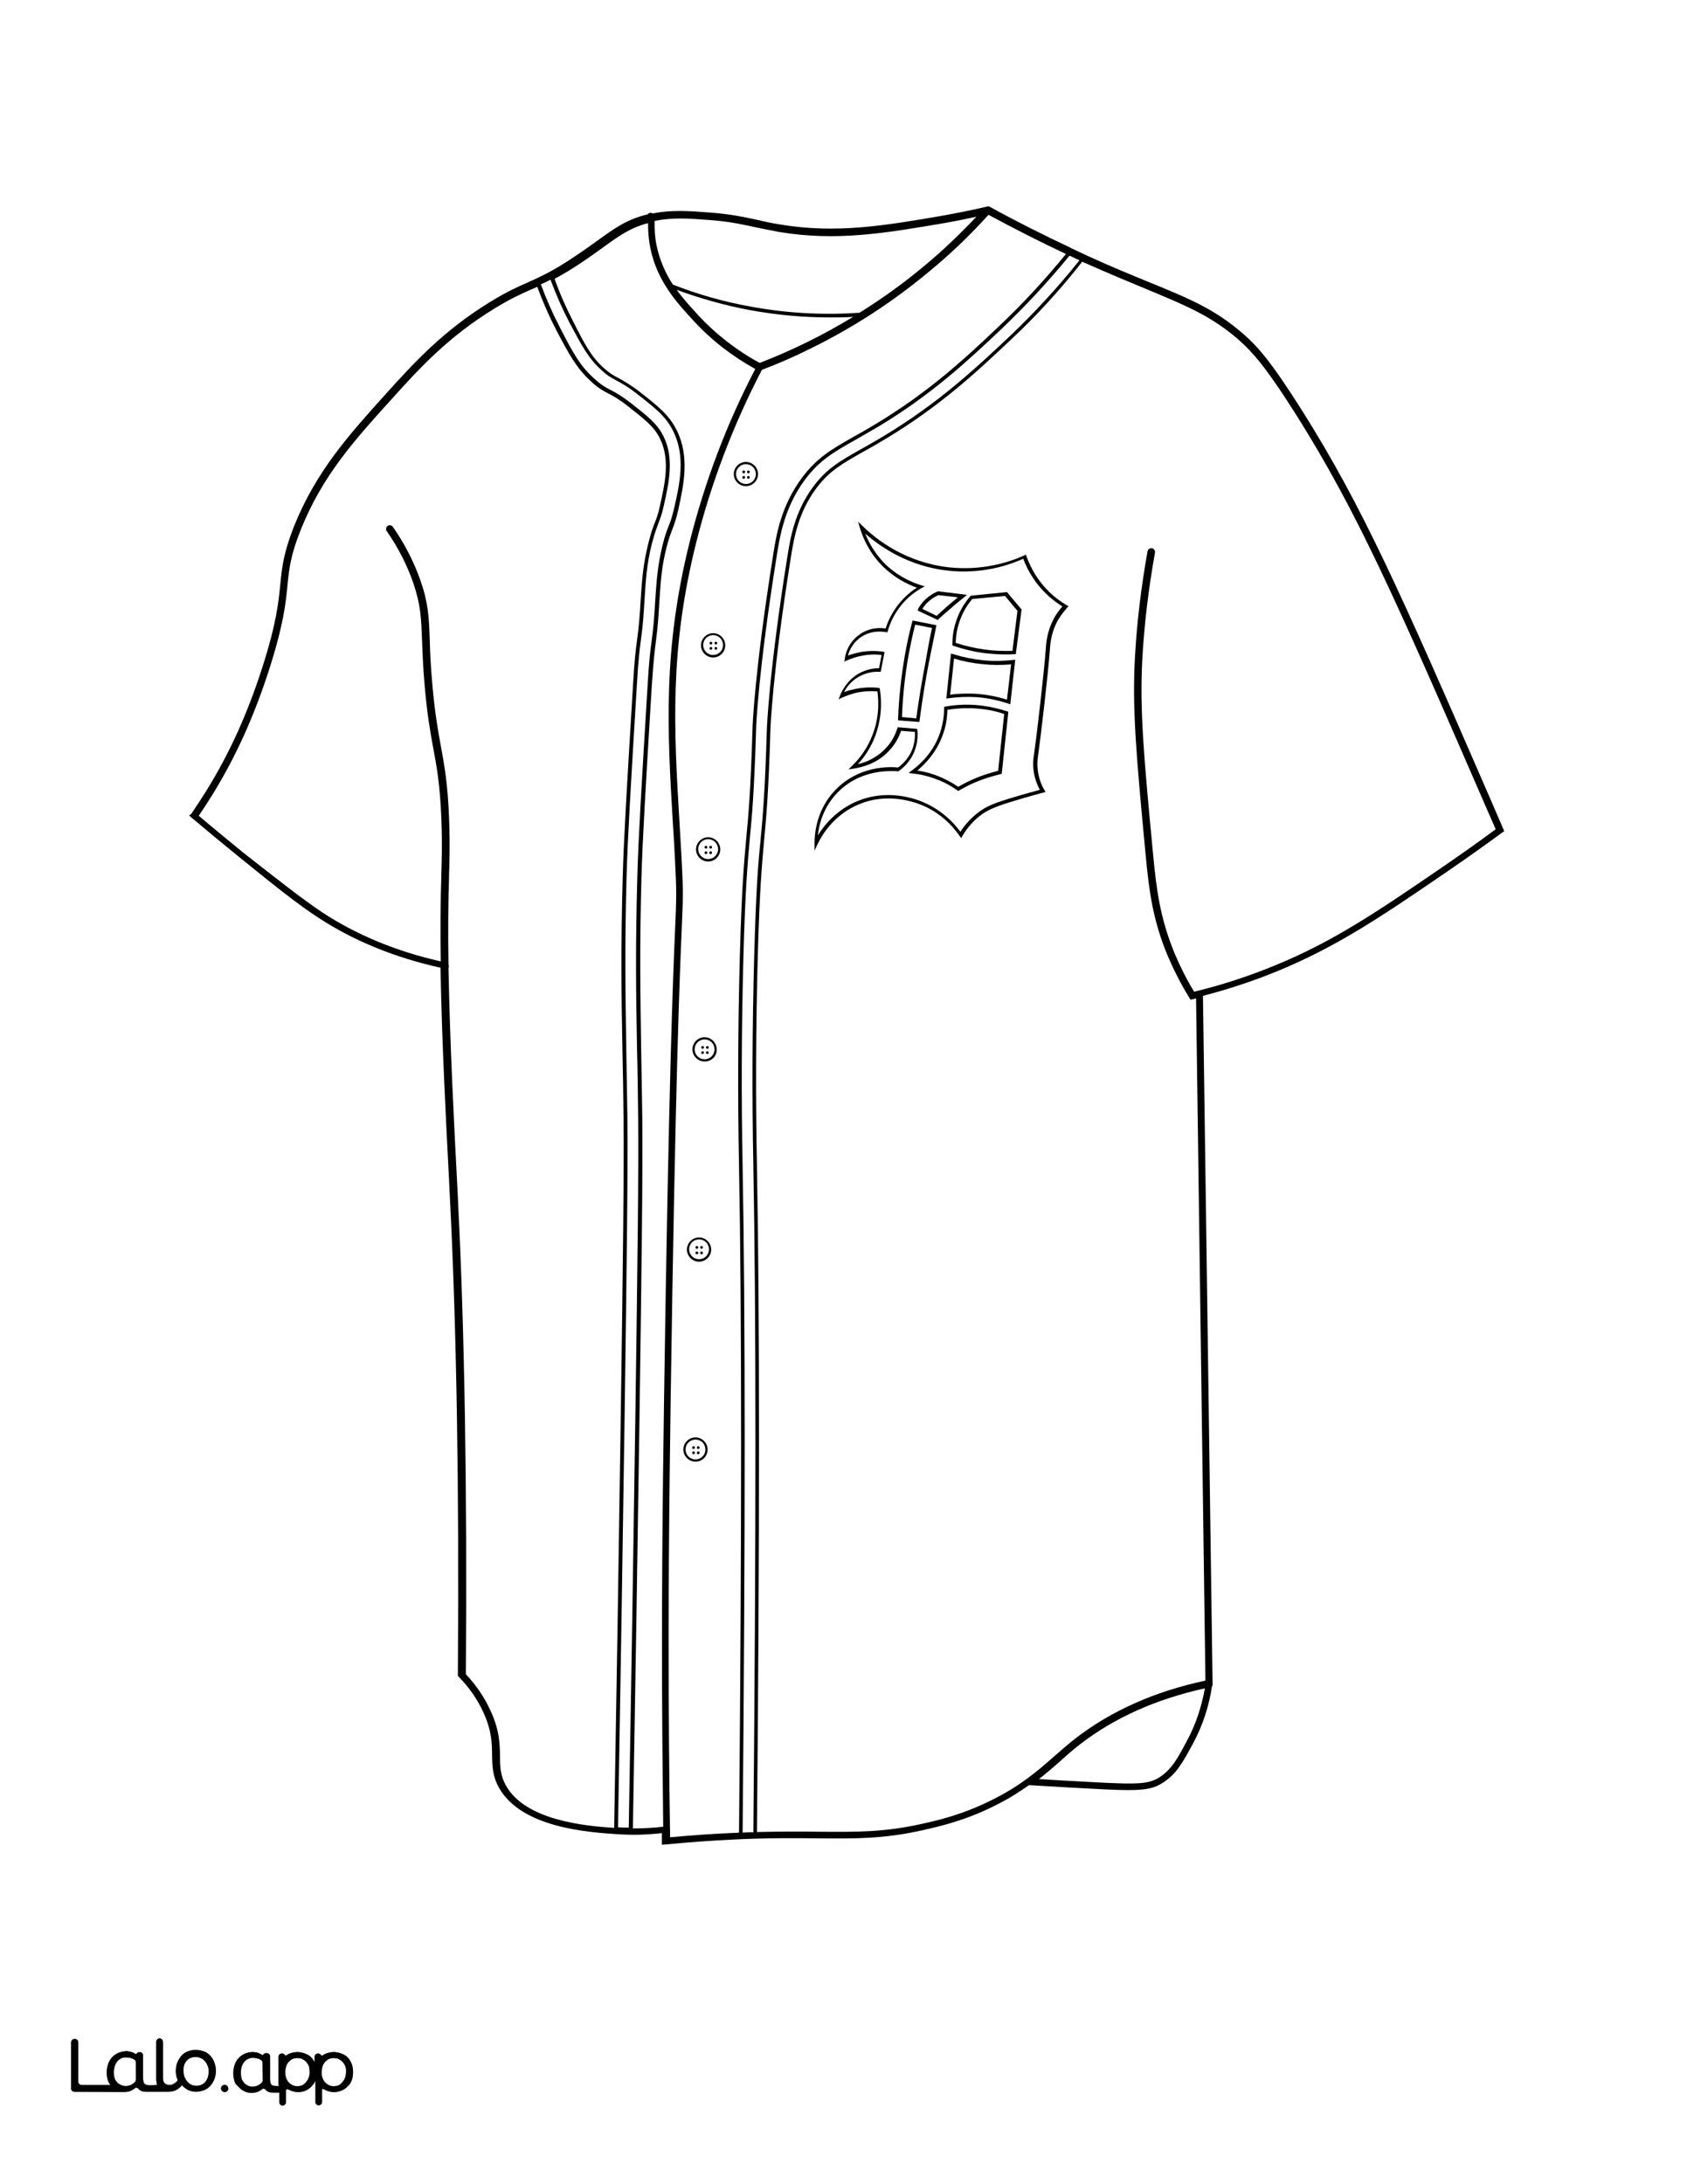
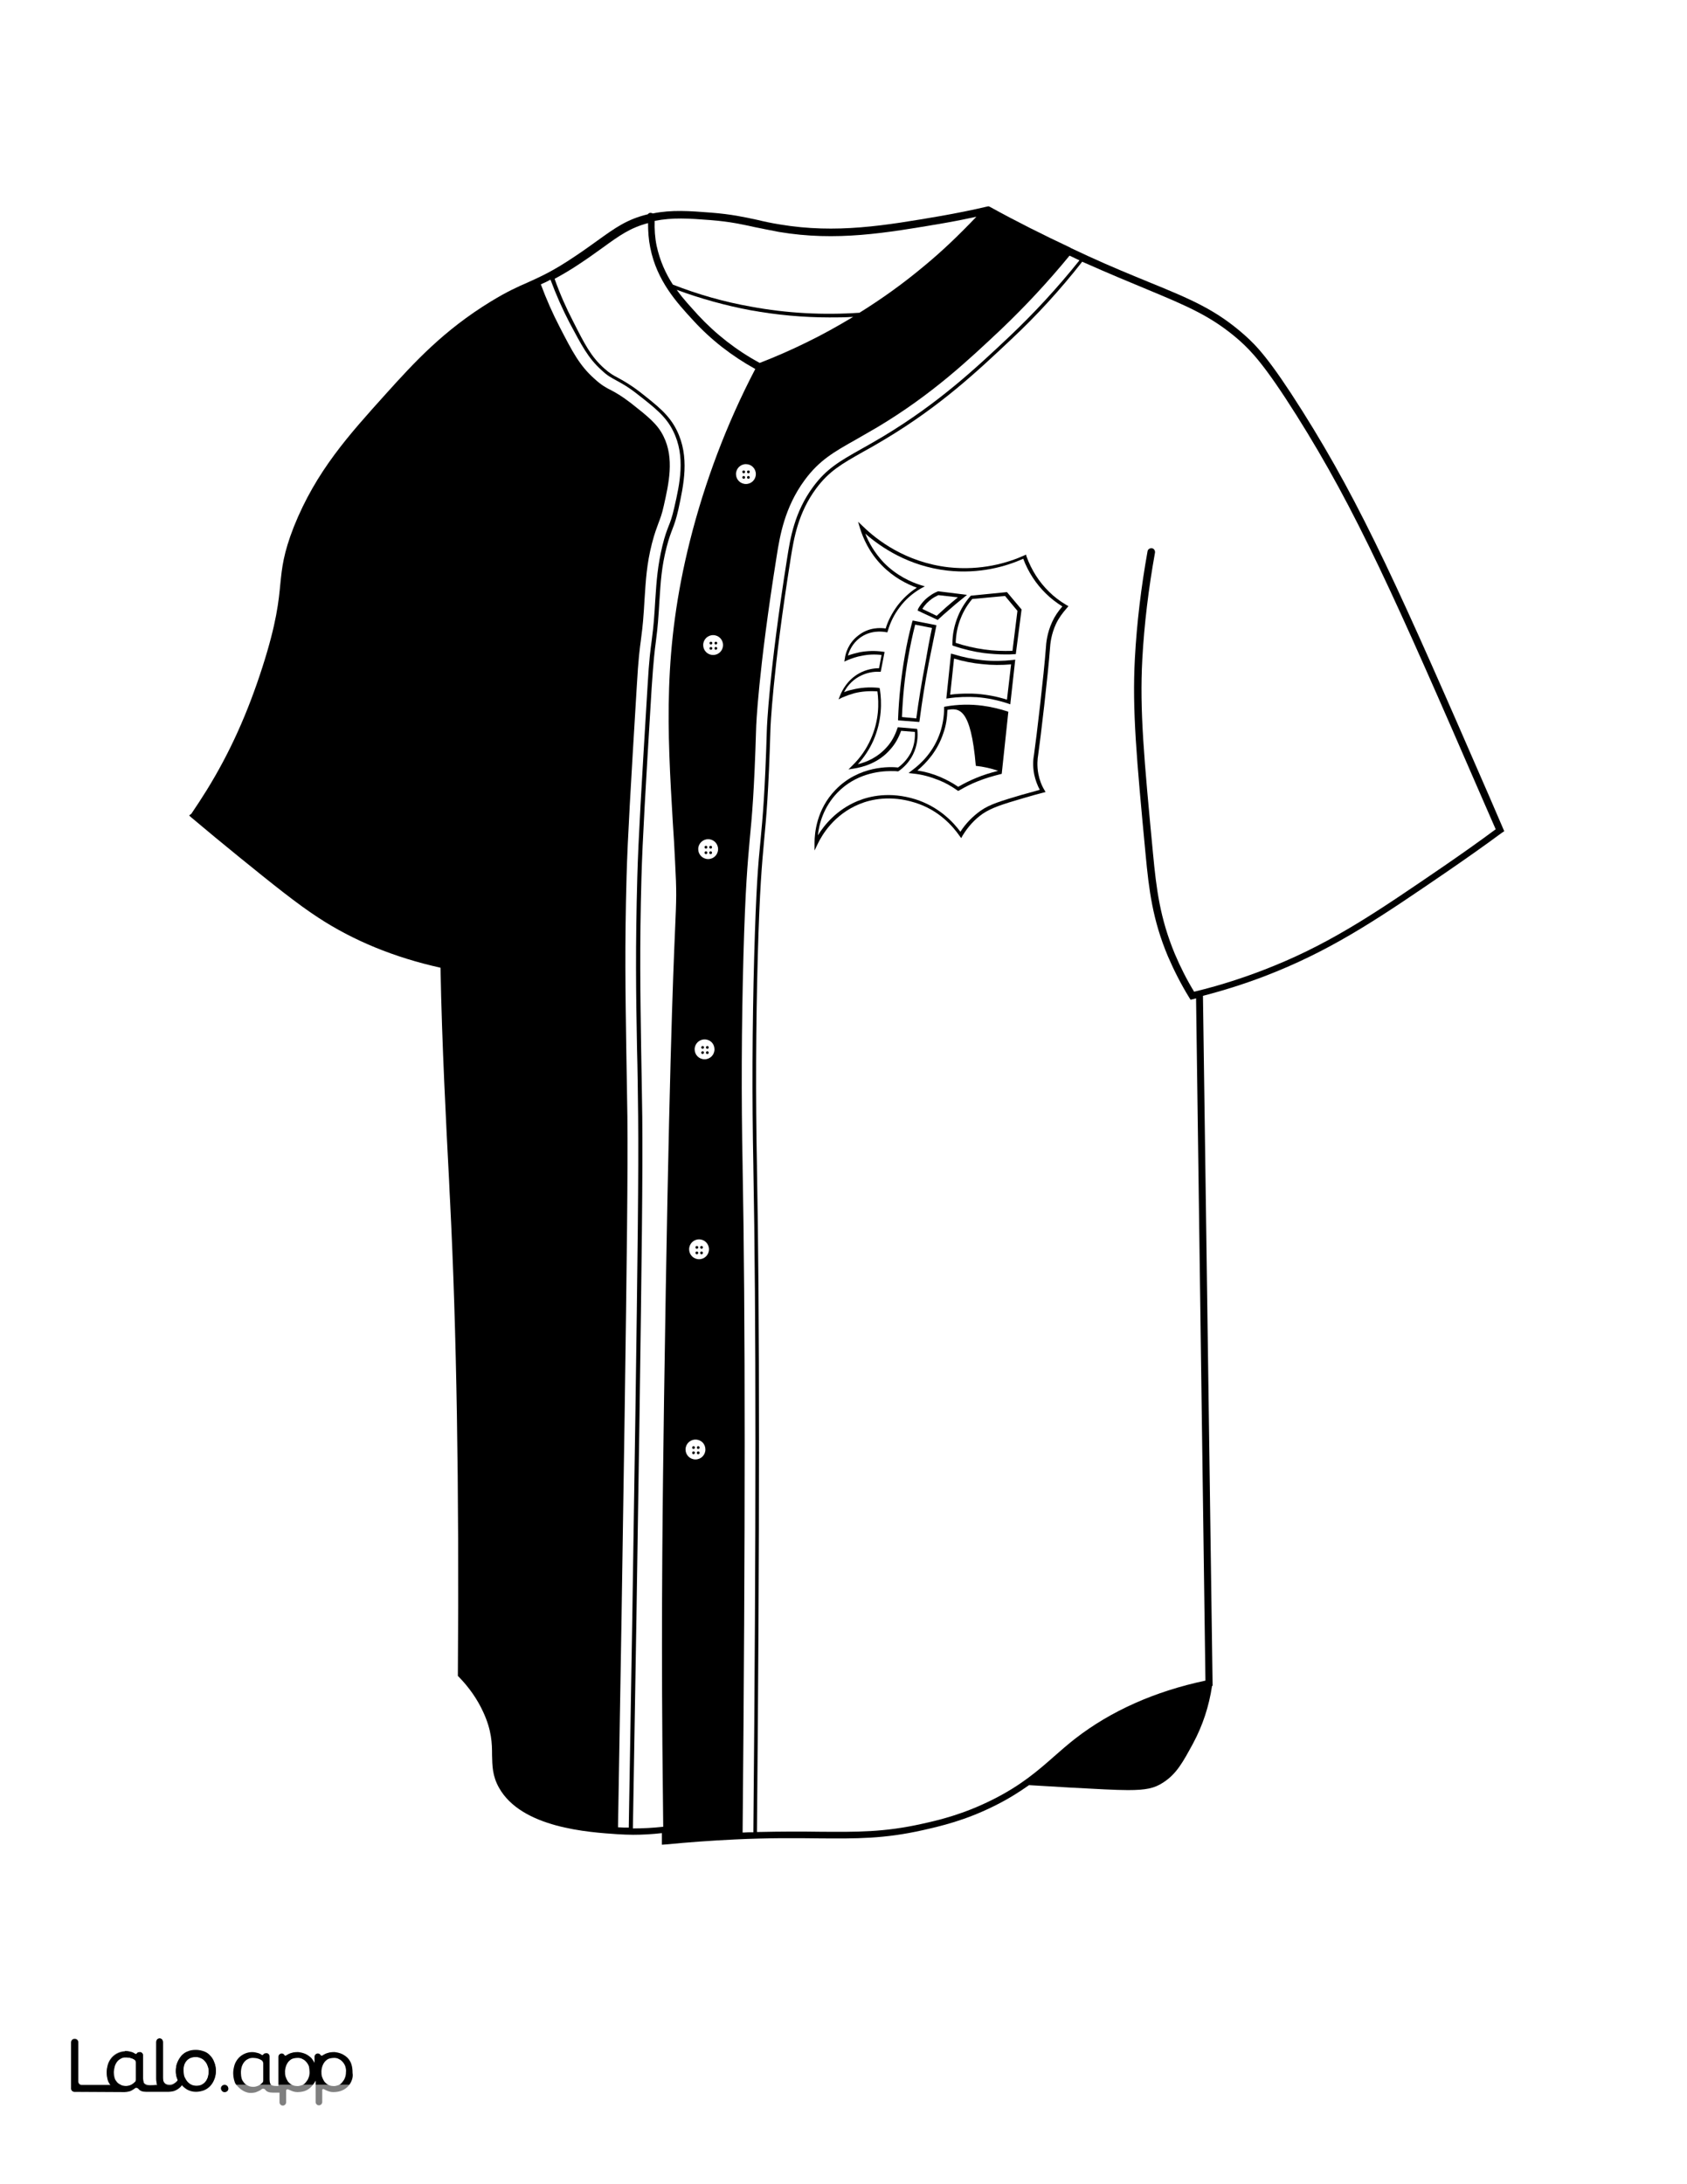
<svg xmlns="http://www.w3.org/2000/svg" version="1.1" id="Layer_3" x="0px" y="0px" viewBox="0 0 612 792" style="enable-background:new 0 0 612 792;" xml:space="preserve">
  <rect x="0" y="0" width="612" height="792" fill="#808080" stroke="none" />
  <style type="text/css">
	.st0{fill:#FFFFFF;}
	.st1{fill:#010101;}
	.st2{fill:none;}
</style>
  <g id="black">
    <rect x="45.3" y="44.7" width="541.6" height="711.2" />
  </g>
  <g id="color">
-     <path class="st0" d="M336.9,98.6c-13.2,11-27.7,20.4-43.3,28c-5.6,2.8-11.4,5.3-17.2,7.5c-10.4,20-18.4,41-23.8,62.5   c-9.8,39-8.1,68-6.1,101.6c0.3,4.6,0.5,9.2,0.8,13.9c0.6,11.4,0.5,13.2,0,25c-0.7,16.2-2.3,54.1-4,170.3   c-0.5,35.7-1,74.7-0.6,125.4c0.1,11.1,0.2,22.3,0.4,33.4c7.8-0.7,15.7-1.3,23.6-1.6c0.5,0,1,0,1.4-0.1c1-107.7,1-188.8,0-241.2   v-0.4c-0.5-25-0.4-50.7,0.3-76.4c0.7-24.9,1.5-33.4,2.3-42.4c0.8-8.3,1.6-16.9,2.3-40c0-0.8,0.7-20.4,7.5-63   c1.1-7,2.8-17.6,10.4-27.8c5.5-7.4,10.8-10.4,18.9-15c2.4-1.3,5-2.8,7.8-4.5c19.8-11.9,33.1-24.4,44.8-35.5   c8.5-8,16.7-16.9,24.3-26.2c-9.4-4.4-18.8-9.2-28.1-14.2C351.9,85.3,344.6,92.3,336.9,98.6z M252.3,530c-2.4,0-4.4-2-4.4-4.4   s2-4.4,4.4-4.4s4.4,2,4.4,4.4S254.8,530,252.3,530z M253.6,457.5c-2.4,0-4.4-2-4.4-4.4s2-4.4,4.4-4.4s4.4,2,4.4,4.4   S256,457.5,253.6,457.5z M255.6,384.9c-2.4,0-4.4-2-4.4-4.4s2-4.4,4.4-4.4s4.4,2,4.4,4.4C260.1,383,258.1,384.9,255.6,384.9z    M256.9,312.4c-2.4,0-4.4-2-4.4-4.4s2-4.4,4.4-4.4s4.4,2,4.4,4.4S259.3,312.4,256.9,312.4z M258.7,238.4c-2.4,0-4.4-2-4.4-4.4   s2-4.4,4.4-4.4s4.4,2,4.4,4.4S261.2,238.4,258.7,238.4z M270.6,176.3c-2.4,0-4.4-2-4.4-4.4s2-4.4,4.4-4.4s4.4,2,4.4,4.4   S273,176.3,270.6,176.3z" />
    <path class="st0" d="M252.3,522c-2,0-3.6,1.6-3.6,3.6s1.6,3.6,3.6,3.6s3.6-1.6,3.6-3.6S254.4,522,252.3,522z M251.6,527.3   c-0.3,0-0.5-0.2-0.5-0.5s0.2-0.5,0.5-0.5s0.5,0.2,0.5,0.5C252,527.1,251.8,527.3,251.6,527.3z M251.6,525.4c-0.3,0-0.5-0.2-0.5-0.5   s0.2-0.5,0.5-0.5s0.5,0.2,0.5,0.5S251.8,525.4,251.6,525.4z M253.3,527.3c-0.3,0-0.5-0.2-0.5-0.5s0.2-0.5,0.5-0.5s0.5,0.2,0.5,0.5   S253.6,527.3,253.3,527.3z M253.3,525.4c-0.3,0-0.5-0.2-0.5-0.5s0.2-0.5,0.5-0.5s0.5,0.2,0.5,0.5S253.6,525.4,253.3,525.4z" />
    <path class="st0" d="M270.6,168.3c-2,0-3.6,1.6-3.6,3.6s1.6,3.6,3.6,3.6s3.6-1.6,3.6-3.6S272.6,168.3,270.6,168.3z M269.8,173.6   c-0.3,0-0.5-0.2-0.5-0.5s0.2-0.5,0.5-0.5s0.5,0.2,0.5,0.5S270.1,173.6,269.8,173.6z M269.8,171.6c-0.3,0-0.5-0.2-0.5-0.5   s0.2-0.5,0.5-0.5s0.5,0.2,0.5,0.5C270.3,171.4,270.1,171.6,269.8,171.6z M271.5,173.6c-0.3,0-0.5-0.2-0.5-0.5s0.2-0.5,0.5-0.5   s0.5,0.2,0.5,0.5S271.8,173.6,271.5,173.6z M271.5,171.6c-0.3,0-0.5-0.2-0.5-0.5s0.2-0.5,0.5-0.5s0.5,0.2,0.5,0.5   C272,171.4,271.8,171.6,271.5,171.6z" />
    <path class="st0" d="M366.9,123c-12,11.3-25.5,24.1-45.9,36.3c-3,1.8-5.6,3.3-8,4.6c-7.6,4.3-12.2,6.9-16.9,13.2   c-6.6,8.9-8.1,18.2-9.2,25c-6.7,42-7.4,62-7.4,62.2c-0.7,23.3-1.5,31.9-2.3,40.4c-0.8,8.9-1.6,17.3-2.3,42   c-0.7,25.6-0.8,51.1-0.3,76.1v0.4c1,52.5,1,133.6,0,241.1c8.9-0.2,16.1-0.2,22.7-0.1c13.6,0.1,23.5,0.2,37.3-2.9   c5.9-1.3,14.9-3.4,25.6-8.8c10.2-5.1,16.4-10.5,22.3-15.7c2.4-2.1,4.9-4.3,7.6-6.4c12.9-10,28.8-17.1,47.2-21L433.9,362   c-0.4,0.1-0.7,0.2-1.1,0.3l-0.9,0.2l-0.5-0.8c-2.9-4.7-5.5-9.8-7.7-14.9c-5.6-13.3-6.9-24.2-8.1-36.9c-3.3-34.9-4.9-52.4-3.9-71.1   c0.7-13,2.3-26.1,4.6-38.9c0.1-0.7,0.8-1.2,1.6-1.1c0.7,0.1,1.2,0.8,1.1,1.6c-2.3,12.8-3.9,25.8-4.6,38.6   c-1,18.5,0.6,35.9,3.9,70.7c1.2,12.6,2.5,23.2,7.9,36.2c2,4.7,4.3,9.3,7,13.7c10-2.4,19.7-5.6,29-9.4c21.9-8.9,38.4-20.3,61.4-36   c6.4-4.4,12.8-8.9,19-13.5l-4.5-10.3c-32.1-73.9-46-105.2-67.7-139.7c-11.6-18.4-16.4-23.3-20.6-27.1c-10.1-8.9-19.1-12.6-34-18.8   c-6.3-2.6-13.5-5.6-22.3-9.5c-0.3-0.1-0.6-0.3-0.9-0.4C384.7,105,376,114.5,366.9,123z M286.4,238.7L286.4,238.7L286.4,238.7   L286.4,238.7z M386.9,219.4l0.7,0.4l-0.5,0.6c-1.6,1.8-3,3.7-4,5.8c-1.8,3.9-2.1,7.3-2.2,9c-0.7,9.5-3.4,32.5-4.3,38.7   c-0.2,1.1-0.5,3.7,0.1,6.8c0.4,2,1.1,4,2.2,5.8l0.4,0.7l-0.8,0.2c-2.4,0.6-4.8,1.3-7.2,2c-7.9,2.3-11.5,3.5-14.7,5.6   c-2.9,2-5.4,4.7-7.4,8l-0.5,0.9l-0.6-0.8c-2.3-3.3-7.4-9.4-16.3-12.1c-8.7-2.7-15.8-1.2-20.1,0.6c-9.2,3.8-13.5,11.2-15,14.3   l-1.2,2.5v-2.8c0-3.4,0.7-12.1,7.6-19.2c8.6-8.9,19.9-8.4,22.7-8.1c1.4-1,3.2-2.7,4.6-5.3c1.4-2.9,1.6-5.6,1.5-7.6l-5-0.4   c-0.9,2.5-2.1,4.7-3.8,6.6c-4.4,5.2-10.3,6.6-13.4,7.1l-1.9,0.3l1.4-1.4c2.9-2.8,5.1-6,6.7-9.6c3-6.7,3-13,2.4-17.3   c-2.9-0.2-5.8,0-8.5,0.7c-1.4,0.4-2.8,0.9-4.2,1.5l-1.4,0.7l0.6-1.5c0.8-1.9,2.6-5.5,6.8-7.9c2.7-1.5,5.4-1.9,7.3-1.9l0.9-4.8   c-2.4-0.3-4.8-0.2-7.2,0.3c-1.8,0.3-3.5,0.9-5.2,1.6l-1.1,0.5l0.2-1.2c0.2-1.6,1.2-5.5,4.9-8.3c3.8-3,8.1-2.8,9.9-2.5   c0.9-3,2.4-5.7,4.2-8.2c2-2.6,4.3-4.8,7.1-6.6c-3.6-1.3-8.4-3.7-12.7-8.1c-4.6-4.7-6.8-9.9-7.9-13.4l-0.7-2.4l1.8,1.7   c4.9,4.8,15.4,13,31,14.8c11.8,1.3,21.5-1.6,27.5-4.3l0.6-0.3l0.2,0.7c1.8,4.9,4.5,9.2,8.2,12.8C382.3,216.3,384.5,218,386.9,219.4   z" />
    <path class="st0" d="M363.3,119.3c-11.8,11.1-25.1,23.7-45,35.6c-2.9,1.7-5.5,3.2-7.8,4.5c-8,4.5-13.3,7.5-18.6,14.7   c-7.3,9.9-9,20.4-10.1,27.3c-6.8,42.5-7.5,62-7.5,62.8c-0.7,23.1-1.5,31.7-2.3,40c-0.8,9-1.6,17.5-2.3,42.4   c-0.7,25.6-0.8,51.3-0.3,76.3v0.4c1,52.4,1,133.6,0,241.2c1.3-0.1,2.6-0.1,3.9-0.1c1-107.6,1-188.7,0-241.1v-0.4   c-0.5-24.9-0.4-50.6,0.3-76.1c0.7-24.8,1.4-33.2,2.3-42.1c0.8-8.4,1.6-17.1,2.3-40.3c0-0.2,0.7-20.3,7.4-62.3   c1.1-6.9,2.6-16.4,9.4-25.6c4.8-6.5,9.5-9.2,17.3-13.6c2.3-1.3,5-2.8,8-4.6c20.3-12.2,33.8-24.9,45.7-36.1   c9-8.5,17.6-17.8,25.6-27.8c-1.2-0.6-2.4-1.1-3.6-1.7C380.2,102.2,371.9,111.1,363.3,119.3z" />
    <path class="st0" d="M343.7,206.9c-14.1-1.6-24.2-8.5-29.8-13.4c1.2,3.1,3.3,6.9,6.7,10.5c4.7,4.8,10,7.1,13.5,8.2l1.4,0.4   l-1.3,0.7c-3.1,1.8-5.8,4.1-7.9,7c-1.9,2.5-3.3,5.3-4.2,8.4l-0.2,0.6l-0.6-0.1c-1.2-0.2-5.6-0.8-9.5,2.2c-2.6,2-3.7,4.6-4.2,6.3   c1.4-0.5,2.9-0.9,4.3-1.2c2.7-0.5,5.5-0.6,8.3-0.2l0.7,0.1l-1.4,7.2h-0.6c-1.8-0.1-4.4,0.2-7.2,1.7c-2.9,1.6-4.6,3.9-5.5,5.7   c0.9-0.4,1.9-0.7,2.9-0.9c3.1-0.8,6.3-1,9.5-0.7l0.5,0.1l0.1,0.5c0.7,4.5,0.8,11.3-2.4,18.6c-1.4,3.1-3.3,6-5.6,8.5   c3-0.7,7.2-2.4,10.6-6.3c1.7-1.9,2.9-4.2,3.7-6.6l0.2-0.5l7,0.6l0.1,0.5c0.2,2.1,0.1,5.4-1.6,8.8c-1.5,3-3.6,4.9-5.2,6l-0.2,0.1   h-0.2c-0.5-0.1-1.4-0.1-2.5-0.1c-4.3,0-12.7,1-19.3,7.8c-5.1,5.3-6.7,11.5-7.1,15.5c2.3-3.7,6.7-9.2,14.3-12.4   c4.6-1.9,11.9-3.5,21-0.7c8.6,2.7,13.8,8.3,16.4,11.8c2-3.1,4.5-5.6,7.3-7.6c3.4-2.4,7.6-3.6,15-5.8c2.1-0.6,4.3-1.2,6.5-1.8   c-0.9-1.7-1.6-3.6-2-5.5c-0.7-3.4-0.3-6.1-0.1-7.2c0.9-6.2,3.6-29.2,4.3-38.6c0.1-1.8,0.4-5.5,2.3-9.6c0.9-2,2.2-3.9,3.7-5.6   c-2.2-1.4-4.2-2.9-6-4.7c-3.6-3.5-6.4-7.8-8.2-12.6C365,205.4,355.3,208.2,343.7,206.9z M333.1,220.7c1.1-1.9,2.5-3.5,4.3-4.7   c0.8-0.6,1.7-1.1,2.7-1.5l0.2-0.1l10.5,1.3l-1.2,1c-1.9,1.5-3.7,3-5.5,4.6c-1.2,1-2.4,2.1-3.6,3.2l-0.3,0.3l-7.3-3.4L333.1,220.7z    M325.8,261.2v-0.6c0.3-7.6,1.1-15.1,2.4-22.6c0.7-4.2,1.6-8.3,2.7-12.4l0.2-0.6l8.6,1.7l-0.1,0.6c-0.9,4.4-1.8,8.9-2.7,13.3   c-1.3,6.8-2.4,13.8-3.3,20.6l-0.1,0.6L325.8,261.2z M363.4,280.6l-0.4,0.1c-2.8,0.7-5.6,1.5-8.3,2.6c-2.3,0.9-4.5,2-6.7,3.3   l-0.4,0.2l-0.3-0.2c-2.1-1.5-4.4-2.8-6.7-3.7c-3-1.2-6.1-2.1-9.4-2.4l-1.6-0.2l1.3-1c3.4-2.5,7.9-6.9,10.2-13.8   c0.9-2.8,1.4-5.7,1.4-8.7v-0.5l0.5-0.1c4.5-0.8,9-0.9,13.5-0.3c3,0.4,5.9,1.1,8.8,2l0.5,0.2L363.4,280.6z M366.5,255.4l-0.8-0.3   c-3.7-1.2-7.4-2-11.3-2.3c-3.4-0.2-6.9-0.1-10.3,0.4l-0.8,0.1L345,237l0.8,0.2c3.5,1.1,7,1.8,10.7,2.2s7.4,0.3,11-0.1l0.8-0.1   L366.5,255.4z M368.5,237.2H368c-1.1,0.1-2.2,0.1-3.3,0.1c-2.6,0-5.2-0.2-7.8-0.5c-3.7-0.5-7.4-1.4-11-2.6l-0.4-0.2v-0.5   c0-3.5,0.7-6.8,2-10c1.1-2.7,2.6-5.1,4.5-7.3l0.2-0.2l13.1-1.3l5.3,6.3L368.5,237.2z" />
    <path class="st0" d="M253.6,449.4c-2,0-3.6,1.6-3.6,3.6s1.6,3.6,3.6,3.6s3.6-1.6,3.6-3.6S255.6,449.4,253.6,449.4z M252.8,454.8   c-0.3,0-0.5-0.2-0.5-0.5s0.2-0.5,0.5-0.5s0.5,0.2,0.5,0.5S253.1,454.8,252.8,454.8z M252.8,452.8c-0.3,0-0.5-0.2-0.5-0.5   s0.2-0.5,0.5-0.5s0.5,0.2,0.5,0.5C253.3,452.6,253.1,452.8,252.8,452.8z M254.5,454.8c-0.3,0-0.5-0.2-0.5-0.5s0.2-0.5,0.5-0.5   s0.5,0.2,0.5,0.5S254.8,454.8,254.5,454.8z M254.5,452.8c-0.3,0-0.5-0.2-0.5-0.5s0.2-0.5,0.5-0.5s0.5,0.2,0.5,0.5   C255,452.6,254.8,452.8,254.5,452.8z" />
    <path class="st0" d="M352.7,217.2c-1.7,2-3.1,4.3-4.1,6.8c-1.2,2.9-1.8,5.9-1.9,9.1c3.3,1.1,6.8,1.9,10.3,2.4   c3.4,0.5,6.9,0.6,10.3,0.5l1.8-14.5l-4.5-5.4L352.7,217.2z" />
    <path class="st0" d="M256.9,304.3c-2,0-3.6,1.6-3.6,3.6s1.6,3.6,3.6,3.6s3.6-1.6,3.6-3.6S258.9,304.3,256.9,304.3z M256.1,309.7   c-0.3,0-0.5-0.2-0.5-0.5s0.2-0.5,0.5-0.5c0.3,0,0.5,0.2,0.5,0.5S256.4,309.7,256.1,309.7z M256.1,307.7c-0.3,0-0.5-0.2-0.5-0.5   s0.2-0.5,0.5-0.5c0.3,0,0.5,0.2,0.5,0.5S256.4,307.7,256.1,307.7z M257.8,309.7c-0.3,0-0.5-0.2-0.5-0.5s0.2-0.5,0.5-0.5   s0.5,0.2,0.5,0.5S258.1,309.7,257.8,309.7z M257.8,307.7c-0.3,0-0.5-0.2-0.5-0.5s0.2-0.5,0.5-0.5s0.5,0.2,0.5,0.5   S258.1,307.7,257.8,307.7z" />
    <path class="st0" d="M258.7,230.3c-2,0-3.6,1.6-3.6,3.6s1.6,3.6,3.6,3.6s3.6-1.6,3.6-3.6S260.7,230.3,258.7,230.3z M257.9,235.6   c-0.3,0-0.5-0.2-0.5-0.5s0.2-0.5,0.5-0.5s0.5,0.2,0.5,0.5S258.2,235.6,257.9,235.6z M257.9,233.7c-0.3,0-0.5-0.2-0.5-0.5   s0.2-0.5,0.5-0.5s0.5,0.2,0.5,0.5S258.2,233.7,257.9,233.7z M259.7,235.6c-0.3,0-0.5-0.2-0.5-0.5s0.2-0.5,0.5-0.5s0.5,0.2,0.5,0.5   S259.9,235.6,259.7,235.6z M259.7,233.7c-0.3,0-0.5-0.2-0.5-0.5s0.2-0.5,0.5-0.5s0.5,0.2,0.5,0.5S259.9,233.7,259.7,233.7z" />
    <path class="st0" d="M255.6,376.9c-2,0-3.6,1.6-3.6,3.6s1.6,3.6,3.6,3.6s3.6-1.6,3.6-3.6S257.7,376.9,255.6,376.9z M254.9,382.2   c-0.3,0-0.5-0.2-0.5-0.5s0.2-0.5,0.5-0.5s0.5,0.2,0.5,0.5C255.3,382,255.1,382.2,254.9,382.2z M254.9,380.3c-0.3,0-0.5-0.2-0.5-0.5   s0.2-0.5,0.5-0.5s0.5,0.2,0.5,0.5S255.1,380.3,254.9,380.3z M256.6,382.2c-0.3,0-0.5-0.2-0.5-0.5s0.2-0.5,0.5-0.5s0.5,0.2,0.5,0.5   S256.9,382.2,256.6,382.2z M256.6,380.3c-0.3,0-0.5-0.2-0.5-0.5s0.2-0.5,0.5-0.5s0.5,0.2,0.5,0.5S256.9,380.3,256.6,380.3z" />
    <path class="st0" d="M219.1,133.5c2.1,1.9,3.4,2.6,5.1,3.5c1.8,1,4.1,2.2,7.9,5.1c6.6,5.2,10.6,8.3,13.4,13.9   c4.8,9.7,2.5,19.8,0.6,28.7c-0.8,3.5-1.4,5.2-2.1,7c-0.6,1.6-1.3,3.3-2.2,6.8c-1.8,7.1-2.1,12.1-2.6,19.7l-0.2,3.3   c-0.4,6.3-0.8,8.9-1.1,11.4c-0.4,3-0.8,6.2-1.5,16.6c-2.2,36.3-3.3,54.6-3.7,68.8c-0.7,25.4-0.4,41.7-0.1,62.4   c0.1,7.1,0.3,15.2,0.4,24.3c0.2,20.8-0.2,51.9-1,108.4c-0.7,48.2-1.5,98.6-2.4,149.6c3.7,0,7.3-0.2,11-0.6   c-0.1-9.8-0.2-19.7-0.3-29.5c-0.4-50.7,0.1-89.8,0.6-125.4c1.7-116.2,3.3-154.2,4-170.4c0.5-11.6,0.6-13.4,0-24.7   c-0.2-4.7-0.5-9.4-0.8-13.9c-2-33.8-3.7-63,6.2-102.4c5.4-21.4,13.3-42.4,23.7-62.3c-8.5-4.7-16.1-10.6-22.5-17.6   c-5.9-6.4-13.2-14.3-15.6-26.4c-0.6-2.9-0.8-5.9-0.8-8.9c-6.5,1.7-10.5,4.6-16.3,8.8c-2.4,1.7-5.1,3.7-8.3,5.8   c-3.7,2.5-6.7,4.2-9.3,5.6c1.9,5.4,4.2,10.6,6.8,15.6C212.1,124.8,214.4,129.3,219.1,133.5z" />
    <path class="st0" d="M215.6,137.3c2.6,2.4,4.3,3.3,6.1,4.2c1.7,0.9,3.7,2,7.1,4.6c6.2,4.9,9.7,7.6,11.9,12.1c4,8,1.9,17.2,0.1,25.2   c-0.7,3.2-1.3,4.6-1.9,6.2c-0.6,1.7-1.4,3.6-2.4,7.5c-1.9,7.5-2.2,13-2.7,20.6l-0.2,3.3c-0.4,6.2-0.8,8.6-1.1,11.1   c-0.4,3.1-0.9,6.3-1.5,16.9c-2.2,36.4-3.3,54.6-3.7,68.9c-0.7,25.5-0.4,41.9-0.1,62.6c0.1,8.2,0.3,15.6,0.4,24.3   c0.2,20.7-0.2,51.8-1,108.3c-0.7,48.5-1.5,98.8-2.4,149.5c0.1,0,0.2,0,0.3,0c1.2,0.1,2.4,0.1,3.6,0.1c0.9-51,1.7-101.3,2.4-149.6   c0.8-56.5,1.2-87.7,1-108.4c-0.1-9.1-0.2-17.1-0.4-24.3c-0.4-20.7-0.6-37,0.1-62.5c0.4-14.2,1.5-32.5,3.7-68.8   c0.6-10.5,1.1-13.6,1.5-16.7c0.3-2.5,0.7-5,1.1-11.3l0.2-3.3c0.5-7.7,0.9-12.7,2.6-19.9c0.9-3.7,1.6-5.4,2.2-7   c0.7-1.7,1.3-3.3,2.1-6.8c2-8.7,4.2-18.6-0.4-27.8c-2.6-5.3-6.6-8.4-13-13.4c-3.7-2.9-5.9-4-7.7-5s-3.1-1.6-5.3-3.7   c-4.9-4.4-7.2-9-11.6-17.2c-2.6-5-4.9-10.2-6.9-15.6c-1.2,0.7-2.4,1.2-3.5,1.7c2,5.4,4.3,10.6,6.9,15.6   C207.6,127.4,210.2,132.5,215.6,137.3z" />
    <path class="st0" d="M244.1,103.2c9.2,3.6,18.7,6.3,28.4,8c12.9,2.4,26.2,3.1,39.3,2.2c8.2-5.1,16-10.7,23.4-16.9   c6.7-5.5,13-11.6,19-17.9c-4.1,0.9-8.2,1.7-12.3,2.4c-20.6,3.5-38.5,6.6-59.3,3.1c-3.3-0.6-6-1.2-8.6-1.7c-4.6-1-8.8-2-16.3-2.6   c-7.8-0.6-13.7-1-20.2,0.3c-0.1,3,0.1,6.1,0.7,9C239.4,94.6,241.5,99.2,244.1,103.2z" />
    <path class="st0" d="M309.5,114.9c-2.9,0.2-5.8,0.2-8.6,0.2c-9.6,0-19.2-0.9-28.6-2.6c-9.1-1.7-18.1-4.2-26.8-7.4   c2.4,3.4,5.2,6.3,7.7,9.1c6.4,6.9,13.9,12.8,22.4,17.4c5.7-2.2,11.4-4.7,16.9-7.4C298.3,121.4,304,118.2,309.5,114.9z" />
-     <path class="st0" d="M117,330.9c12.4,8.1,26.8,14.1,42.9,17.7c-0.2-11.1-0.1-21.8,0.2-30.9v-0.5c0.1-3.5,0.4-10.8,0-20.7   c-0.5-12.2-1.7-18.7-3-25.6c-1.1-6-2.2-12.3-3.1-22.9c-0.6-6.7-0.7-11.8-0.9-15.9c-0.3-8.1-0.5-12.9-3.2-20.8   c-2.3-6.6-5.5-12.8-9.6-18.7c-0.4-0.6-0.3-1.4,0.3-1.9c0.6-0.4,1.4-0.3,1.9,0.3c4.2,6,7.6,12.6,10,19.4c2.9,8.3,3.1,13.3,3.4,21.6   c0.1,4.1,0.3,9.1,0.9,15.7c0.9,10.5,2,16.7,3.1,22.7c1.3,7,2.5,13.6,3,26c0.4,10,0.1,17.6,0,20.9v0.5c-0.3,9.4-0.4,20.3-0.2,31.9   c0.1,0.3,0.2,0.6,0.1,0.9c0,0.1-0.1,0.2-0.1,0.3c0.5,27.6,2.1,58.2,3.1,77.3c0.2,3.1,0.3,5.9,0.4,8.3c2.3,45.4,3.3,102.8,2.8,170.6   c3.7,3.9,6.7,8.3,8.9,13.1c3.4,7.3,3.4,12.3,3.5,16.7c0,3.8,0.1,6.8,2.1,10.5c7.1,12.7,28.6,14.7,39.3,15.4   c0.9-50.6,1.7-100.9,2.4-149.4c0.8-56.5,1.2-87.5,1-108.3c-0.1-8.7-0.2-16.1-0.4-24.3c-0.4-20.8-0.6-37.2,0.1-62.7   c0.4-14.3,1.5-32.6,3.7-69c0.6-10.6,1.1-13.9,1.5-17c0.3-2.5,0.7-4.9,1.1-11l0.2-3.3c0.5-7.7,0.9-13.2,2.8-20.8   c1-4,1.7-5.9,2.4-7.6c0.6-1.6,1.2-3,1.8-6c1.8-7.9,3.8-16.8,0-24.4c-2.1-4.3-5.5-6.9-11.6-11.7c-3.3-2.6-5.2-3.6-6.9-4.5   c-1.9-1-3.7-1.9-6.4-4.4c-5.5-5-8.2-10.2-12.7-18.7c-2.6-5-4.9-10.3-6.9-15.7c-0.8,0.4-1.5,0.7-2.3,1c-3.6,1.6-7.4,3.3-13.1,6.8   c-16.9,10.3-27.4,21.8-37.4,32.9c-13.5,14.9-25.1,27.7-33,47.4c-3.7,9.3-4.2,14-4.8,20c-0.6,6.4-1.4,14.3-6.7,30.8   c-5.5,17-12,31.4-20.5,45.2c-1.6,2.6-3.3,5.2-5,7.7c5.3,4.5,10.8,9,16.3,13.5C100.7,318.9,109.5,325.9,117,330.9z" />
    <path class="st0" d="M67.8,754.8c0.4,0.5,0.9,0.9,1.5,1.2s1.2,0.4,1.9,0.4c0.7,0,1.3-0.1,1.9-0.4c0.6-0.2,1-0.6,1.4-1.1   s0.7-1.1,0.9-1.7c0.2-0.7,0.3-1.4,0.3-2.1c0-0.7-0.1-1.4-0.4-2c-0.2-0.6-0.5-1.2-1-1.7c-0.4-0.5-0.9-0.9-1.5-1.1   c-0.6-0.3-1.2-0.4-1.8-0.4c-1.5,0-2.6,0.5-3.4,1.4c-0.8,1-1.2,2.2-1.2,3.8c0,0.7,0.1,1.4,0.3,2.1C67,753.7,67.4,754.3,67.8,754.8z" />
    <path class="st0" d="M0,792h612V0H0V792z M81.3,758.6c-0.6-0.1-1-0.5-1.1-1.1c-0.2-0.9,0.6-1.7,1.5-1.5c0.5,0.1,1,0.5,1.1,1.1   C83,758,82.2,758.7,81.3,758.6z M106.2,761.5L106.2,761.5L106.2,761.5z M119.4,761.5L119.4,761.5L119.4,761.5z M127.5,754.6   c-0.7,1.7-2.1,3-3.9,3.6c-0.9,0.3-1.8,0.4-2.8,0.4c-0.9,0-1.8-0.3-2.6-0.7l-0.8-0.4c-0.2-0.1-0.5,0.1-0.5,0.3v4.4   c0,0.7-0.6,1.2-1.2,1.2l0,0c-0.7,0-1.2-0.6-1.2-1.2v-7.6c0-0.1-0.1-0.1-0.1,0c-0.4,0.8-1.6,2.8-3.8,3.6c-1.2,0.4-2.3,0.4-2.8,0.4   c-0.9,0-1.8-0.3-2.6-0.7l-0.7-0.3c-0.3-0.1-0.7,0.1-0.7,0.4v4.3c0,0.7-0.6,1.2-1.2,1.2l0,0c-0.7,0-1.2-0.6-1.2-1.2v-3.5H99   c-1.3,0-2.3-0.3-2.8-1.1c-0.2-0.3-0.8-0.5-1.2-0.2c-0.2,0.1-0.3,0.2-0.4,0.3s-0.3,0.2-0.5,0.3c-0.4,0.2-0.9,0.4-1.4,0.6   c-0.5,0.1-1,0.2-1.5,0.2c-0.3,0-0.5,0-0.6,0c-2.4-0.2-4-2-4.4-2.4c-0.1-0.1-0.1-0.2-0.2-0.2l0,0c-0.1-0.1-0.2-0.2-0.3-0.3   c0-0.1-0.1-0.1-0.1-0.2c0,0,0-0.1-0.1-0.1c-0.2-0.3-0.3-0.6-0.4-0.9c-0.3-0.9-0.5-2-0.5-3.1c0-1,0.2-2,0.5-3   c0.3-0.9,0.8-1.7,1.4-2.4c1.3-1.4,3.1-2.2,5-2.2c0.8,0,1.6,0.2,2.3,0.4c0.4,0.2,0.8,0.3,1.1,0.6c0.2,0.1,0.5,0.1,0.6-0.1l0,0   c0.3-0.6,1.3-0.5,1.4-0.5l0,0c0.5,0.1,0.9,0.6,0.9,1.1v7.9c0,0.7,0,1.8,0.4,2.3c0.1,0.1,0.1,0.1,0.2,0.2c0.4,0.4,1.6,0.4,2.6,0.4   v-10.6c0-0.7,0.6-1.2,1.2-1.2l0,0c0.4,0,0.8,0.2,1,0.6c0.1,0.2,0.4,0.3,0.6,0.1c0.5-0.3,1-0.6,1.6-0.8c0.4-0.1,0.7-0.2,1.1-0.3   c0,0,0,0,0.1,0c0.5-0.1,1.1-0.1,1.6-0.1c0.9,0.1,1.8,0.3,2.7,0.7c0.8,0.4,1.5,0.9,2.1,1.5c0.4,0.5,0.8,1.1,1.1,1.7v-2.2   c0-0.7,0.6-1.2,1.2-1.2l0,0c0.4,0,0.8,0.2,1,0.6c0.2,0.2,0.5,0.3,0.7,0.1c0.5-0.3,1-0.6,1.6-0.8c0.4-0.1,0.7-0.2,1.1-0.3   c0,0,0,0,0.1,0c0.5-0.1,1.1-0.1,1.6-0.1c0.9,0.1,1.8,0.3,2.7,0.7c0.8,0.4,1.5,0.9,2.1,1.5c0.6,0.7,1.1,1.5,1.3,2.3   c0.3,0.9,0.4,1.9,0.4,3C128.1,752.7,127.9,753.7,127.5,754.6z M69.4,295.1c1.9-2.8,3.8-5.7,5.6-8.6c8.4-13.6,14.8-27.8,20.2-44.6   c5.2-16.2,5.9-24,6.5-30.2c0.6-5.9,1.1-11,4.9-20.7c8.1-20.2,19.9-33.2,33.5-48.3c10.2-11.3,20.8-22.9,38-33.4   c5.9-3.6,9.7-5.3,13.4-6.9c4.6-2.1,9-4,17-9.4c3.2-2.1,5.9-4.1,8.3-5.8c6.4-4.6,10.7-7.7,18.2-9.5c0.3-0.4,0.7-0.6,1.2-0.5   c0.2,0,0.4,0.1,0.6,0.2c7-1.4,13.3-0.9,21.1-0.3c7.6,0.6,12,1.6,16.7,2.6c2.5,0.6,5.2,1.2,8.4,1.7c20.4,3.4,38,0.4,58.4-3.1   c5.6-1,11.2-2.1,16.7-3.4l0.5-0.1l0.5,0.2c9.6,5.3,19.4,10.2,29.2,14.8l0,0l0.1,0.1c2.1,1,4.1,1.9,6.2,2.9c8.7,4,15.9,6.9,22.2,9.5   c15.2,6.2,24.3,10,34.7,19.2c4.4,3.9,9.2,8.9,21,27.6c21.8,34.6,35.7,66,67.9,140l5.3,12.3l-0.9,0.6c-6.5,4.8-13.2,9.5-19.9,14.1   c-23.1,15.8-39.8,27.2-61.9,36.2c-8.5,3.5-17.4,6.4-26.6,8.8l3.5,250.2h-0.2c-1.1,7.4-3.4,14.4-6.9,20.9c-3.6,6.6-5.9,11-10.9,14.2   c-3.1,2-6,2.7-12.7,2.7c-4.6,0-11.1-0.4-20.7-0.9c-3-0.2-8.3-0.5-15.2-0.9c-3.4,2.4-7.3,4.9-12.1,7.3c-11.1,5.6-20.2,7.6-26.3,9   c-14.2,3.2-24.1,3.1-37.9,3c-8.3-0.1-17.8-0.2-30.5,0.4c-8.3,0.4-16.7,1-24.9,1.8l-1.5,0.1v-1.5c0-0.9,0-1.8,0-2.7   c-3.5,0.4-7,0.6-10.4,0.6c-1.9,0-3.7-0.1-5.6-0.2c-10.4-0.7-34.9-2.2-43.1-16.9c-2.4-4.3-2.4-7.9-2.5-11.8c0-4.2-0.1-8.9-3.2-15.6   c-2.1-4.6-5.1-8.9-8.8-12.7l-0.4-0.4v-0.6c0.5-68-0.5-125.5-2.8-171c-0.1-2.4-0.3-5.2-0.4-8.3c-1-19-2.6-49.4-3.1-76.9   c-16.7-3.7-31.6-9.8-44.4-18.2c-7.7-5-16.5-12.1-28.6-21.9c-5.8-4.7-11.6-9.5-17.3-14.3l-0.9-0.8L69.4,295.1z M25.8,740.4   c0-0.7,0.6-1.2,1.2-1.2h0.2c0.7,0,1.2,0.6,1.2,1.2v14.3c0,0.7,0.6,1.2,1.2,1.2h10.5c-0.4-0.4-0.7-0.9-0.9-1.5   c-0.3-0.9-0.5-2-0.5-3.1c0-1,0.2-2,0.5-3c0.3-0.9,0.8-1.7,1.4-2.4c1.3-1.4,3.1-2.2,5-2.2c0.8,0,1.6,0.2,2.3,0.4   c0.4,0.2,0.8,0.3,1.1,0.6c0.2,0.1,0.5,0.1,0.6-0.1l0,0c0.3-0.6,1.3-0.5,1.4-0.5c0.5,0.1,0.9,0.6,0.9,1.1v7.9c0,0.7,0,1.8,0.4,2.3   c0.1,0.1,0.1,0.1,0.2,0.2c0.7,0.6,3.3,0.4,4.2,0.3c0.1,0,0.2,0,0.4,0c0-0.1,0-0.1-0.1-0.1c-0.2-0.6-0.3-1.3-0.3-2.2v-13.3   c0-0.7,0.6-1.2,1.2-1.2l0,0c0.7,0,1.2,0.6,1.2,1.2v13c0,1,0.2,1.6,0.6,2c0.4,0.5,1,0.6,1.8,0.6c0.3,0,0.7,0,1-0.1   c0.9-0.3,1.8-1.1,2-1.6c0,0-0.2-0.5-0.3-0.8c-0.3-0.9-0.4-1.5-0.4-2.6c0-1.2,0.2-2.2,0.6-3.1c0.4-0.9,0.9-1.7,1.5-2.4   c0.7-0.7,1.4-1.2,2.3-1.5c0.9-0.4,1.9-0.5,2.9-0.5s1.9,0.2,2.8,0.5s1.7,0.8,2.3,1.5c0.7,0.7,1.2,1.5,1.5,2.4c0.4,0.9,0.6,2,0.6,3.1   s-0.2,2.2-0.6,3.1c-0.7,1.8-2,3.2-3.8,3.9c-0.9,0.4-1.9,0.5-2.8,0.5c-1,0-1.9-0.2-2.8-0.6c-0.7-0.3-1.9-1.2-2.3-1.8   c-0.6,1-2.2,2-3.2,2.2c-0.5,0.1-1.1,0.2-1.6,0.2H53c-1.3,0-2.3-0.3-2.8-1.1c-0.2-0.3-0.8-0.5-1.2-0.2c-0.2,0.1-0.3,0.2-0.4,0.3   c-0.1,0.1-0.3,0.2-0.5,0.3c-0.4,0.2-0.9,0.4-1.4,0.6c-0.5,0.1-1,0.2-1.5,0.2L27,758.5c-0.7,0-1.2-0.6-1.2-1.2V740.4z" />
    <path class="st0" d="M42.5,755c0.4,0.5,0.9,0.7,1.4,1c0.6,0.3,1.3,0.4,1.9,0.4c0.7,0,1.3-0.2,2-0.5c0.5-0.3,0.9-0.6,1.3-1   c0.2-0.2,0.3-0.5,0.3-0.8l0,0v-6.3c0-0.4-0.2-0.8-0.6-1c-0.4-0.2-0.7-0.4-1.1-0.5c-0.6-0.2-1.3-0.3-1.9-0.3c-0.6,0-1.3,0.1-1.8,0.4   c-0.6,0.3-1,0.6-1.4,1.1s-0.7,1.1-0.9,1.7c-0.2,0.7-0.3,1.4-0.3,2.2c0,0.7,0.1,1.5,0.3,2.2C41.8,754.1,42.1,754.5,42.5,755z" />
    <path class="st0" d="M347.5,216.6l-7.1-0.8c-0.8,0.4-1.6,0.8-2.3,1.3c-1.4,1-2.6,2.2-3.5,3.7l5.2,2.5c1.1-1,2.2-2,3.3-3   C344.6,219,346,217.8,347.5,216.6z" />
    <path class="st0" d="M124.5,747.9c-0.4-0.5-0.8-0.9-1.4-1.2c-0.2-0.1-0.4-0.2-0.6-0.3c-0.4-0.1-0.7-0.2-1.1-0.2   c-0.8,0-1.5,0.1-2.1,0.3c-0.5,0.2-0.9,0.5-1.3,0.9c-0.8,0.9-1.3,2.1-1.4,3.6c0,0.7,0,1.4,0.2,2s0.5,1.2,0.8,1.7   c0.4,0.5,0.8,0.9,1.4,1.2c0.5,0.3,1.2,0.5,1.8,0.5c0.6,0.1,1.3-0.1,1.9-0.3s1-0.5,1.4-1s0.8-1,1-1.6c0.3-0.7,0.4-1.4,0.4-2.1   c0.1-0.7,0-1.3-0.2-2C125.2,749,124.9,748.4,124.5,747.9z" />
    <path class="st0" d="M356.3,240.8c-3.4-0.3-6.9-1-10.2-2l-1.4,13.1c2.1-0.3,4.2-0.4,6.4-0.4c1.1,0,2.2,0,3.4,0.1   c3.7,0.3,7.3,1,10.8,2.1l1.5-12.8C363.3,241.2,359.8,241.2,356.3,240.8z" />
-     <path class="st0" d="M384.4,638.8c-2.4,2.1-4.8,4.2-7.5,6.3c5.3,0.3,9.5,0.6,12,0.7c22.9,1.3,27.3,1.5,31.8-1.4   c4.3-2.8,6.5-6.7,9.9-13.2c3.2-5.9,5.3-12.3,6.5-19c-17.7,3.9-32.9,10.7-45.3,20.3C389.2,634.5,386.7,636.7,384.4,638.8z" />
-     <path class="st0" d="M343.7,257.4c-0.1,2.9-0.5,5.8-1.5,8.5c-2.1,6.4-6.1,10.7-9.4,13.5c2.8,0.4,5.6,1.2,8.2,2.3   c2.3,1,4.6,2.2,6.6,3.6c2.1-1.2,4.3-2.3,6.5-3.2c2.6-1.1,5.3-1.9,8-2.6l2.2-20.6c-2.6-0.9-5.3-1.5-8.1-1.8   C352.2,256.6,347.9,256.7,343.7,257.4z" />
+     <path class="st0" d="M343.7,257.4c-0.1,2.9-0.5,5.8-1.5,8.5c-2.1,6.4-6.1,10.7-9.4,13.5c2.8,0.4,5.6,1.2,8.2,2.3   c2.3,1,4.6,2.2,6.6,3.6c2.1-1.2,4.3-2.3,6.5-3.2c2.6-1.1,5.3-1.9,8-2.6c-2.6-0.9-5.3-1.5-8.1-1.8   C352.2,256.6,347.9,256.7,343.7,257.4z" />
    <path class="st0" d="M338.1,227.7l-6.1-1.2c-1,3.9-1.8,7.8-2.5,11.7c-1.3,7.2-2,14.5-2.3,21.8l5.2,0.5c0.9-6.7,2-13.4,3.3-20.1   C336.4,236.2,337.2,231.9,338.1,227.7z" />
    <path class="st0" d="M94.8,747c-0.4-0.2-0.7-0.4-1.1-0.5c-0.6-0.2-1.3-0.3-1.9-0.3s-1.3,0.1-1.8,0.4c-0.6,0.3-1,0.6-1.4,1.1   s-0.7,1.1-0.9,1.7c-0.2,0.7-0.3,1.4-0.3,2.2c0,0.7,0.1,1.5,0.3,2.2c0.2,0.6,0.5,1,0.9,1.5s0.9,0.7,1.4,1c0.6,0.3,1.3,0.4,1.9,0.4   c0.7,0,1.3-0.2,2-0.5c0.5-0.3,0.9-0.6,1.3-1c0.2-0.2,0.3-0.5,0.3-0.8v-6.3C95.4,747.6,95.2,747.2,94.8,747z" />
    <path class="st0" d="M111.3,747.9c-0.4-0.5-0.8-0.9-1.4-1.2c-0.2-0.1-0.4-0.2-0.6-0.3c-0.4-0.1-0.7-0.2-1.1-0.2   c-0.8,0-1.5,0.1-2.1,0.3c-0.5,0.2-0.9,0.5-1.3,0.9c-0.8,0.9-1.3,2.1-1.4,3.6c0,0.7,0,1.4,0.2,2s0.5,1.2,0.8,1.7   c0.4,0.5,0.8,0.9,1.4,1.2c0.5,0.3,1.2,0.5,1.8,0.5c0.6,0.1,1.3-0.1,1.9-0.3s1-0.5,1.4-1s0.8-1,1-1.6c0.3-0.7,0.4-1.4,0.4-2.1   c0-0.7-0.1-1.3-0.2-2C112,749,111.7,748.4,111.3,747.9z" />
    <path class="st1" d="M27,758.5l18.2,0.1c0.5,0,1-0.1,1.5-0.2c0.5-0.1,1-0.3,1.4-0.6c0.2-0.1,0.3-0.2,0.5-0.3   c0.1-0.1,0.3-0.2,0.4-0.3c0.3-0.3,0.9-0.1,1.2,0.2c0.6,0.8,1.5,1.1,2.8,1.1h8.2c0.5,0,1.1-0.1,1.6-0.2c1-0.2,2.6-1.2,3.2-2.2   c0.4,0.6,1.6,1.5,2.3,1.8c0.9,0.4,1.8,0.6,2.8,0.6s1.9-0.2,2.8-0.5c1.8-0.7,3.1-2.1,3.8-3.9c0.4-0.9,0.6-2,0.6-3.1   c0-1.2-0.2-2.2-0.6-3.1c-0.3-0.9-0.9-1.7-1.5-2.4c-0.7-0.7-1.4-1.2-2.3-1.5c-0.9-0.4-1.8-0.5-2.8-0.5s-1.9,0.2-2.9,0.5   c-0.9,0.3-1.6,0.8-2.3,1.5c-0.6,0.6-1.1,1.4-1.5,2.4c-0.4,0.9-0.6,2-0.6,3.1s0.1,1.7,0.4,2.6c0.1,0.2,0.3,0.7,0.3,0.8   c-0.2,0.6-1.1,1.4-2,1.6c-0.3,0.1-0.7,0.1-1,0.1c-0.7,0-1.4-0.1-1.8-0.6c-0.4-0.5-0.6-1-0.6-2v-13c0-0.7-0.6-1.2-1.2-1.2l0,0   c-0.7,0-1.2,0.6-1.2,1.2v13.3c0,0.9,0.1,1.6,0.3,2.2c0,0.1,0,0.1,0.1,0.1c-0.1,0-0.2,0-0.4,0c-1,0.1-3.5,0.3-4.2-0.3   c-0.1-0.1-0.1-0.1-0.2-0.2c-0.4-0.5-0.4-1.7-0.4-2.3v-7.9c0-0.5-0.4-1-0.9-1.1c-0.1,0-1-0.1-1.4,0.5l0,0c-0.1,0.2-0.4,0.3-0.6,0.1   c-0.4-0.2-0.7-0.4-1.1-0.6c-0.7-0.3-1.4-0.4-2.3-0.4c-1.9,0-3.7,0.8-5,2.2c-0.6,0.7-1.1,1.5-1.4,2.4c-0.3,1-0.5,2-0.5,3   c0,1.1,0.2,2.2,0.5,3.1c0.2,0.5,0.5,1,0.9,1.5H29.6c-0.7,0-1.2-0.6-1.2-1.2v-14.3c0-0.7-0.6-1.2-1.2-1.2H27c-0.7,0-1.2,0.6-1.2,1.2   v16.8C25.8,757.9,26.3,758.5,27,758.5z M67.7,747.2c0.8-1,2-1.4,3.4-1.4c0.6,0,1.3,0.2,1.8,0.4c0.6,0.3,1.1,0.7,1.5,1.1   c0.4,0.5,0.8,1.1,1,1.7c0.2,0.7,0.4,1.3,0.4,2s-0.1,1.4-0.3,2.1c-0.2,0.6-0.5,1.2-0.9,1.7s-0.9,0.8-1.4,1.1   c-0.6,0.3-1.3,0.4-1.9,0.4s-1.3-0.1-1.9-0.4c-0.6-0.3-1.1-0.7-1.5-1.2s-0.7-1.1-1-1.7c-0.2-0.7-0.3-1.4-0.3-2.1   C66.5,749.4,66.9,748.1,67.7,747.2z M41.6,749.2c0.2-0.6,0.5-1.2,0.9-1.7s0.9-0.8,1.4-1.1c0.6-0.3,1.2-0.4,1.8-0.4s1.3,0.1,1.9,0.3   c0.4,0.1,0.8,0.3,1.1,0.5s0.6,0.6,0.6,1v6.3l0,0c0,0.3-0.1,0.6-0.3,0.8c-0.4,0.4-0.8,0.7-1.3,1c-0.6,0.3-1.3,0.5-2,0.5   s-1.4-0.1-1.9-0.4c-0.5-0.3-1-0.5-1.4-1s-0.7-0.9-0.9-1.5c-0.2-0.7-0.3-1.4-0.3-2.2C41.3,750.6,41.4,749.9,41.6,749.2z" />
-     <path class="st2" d="M106.2,761.5L106.2,761.5" />
    <path class="st2" d="M119.4,761.5L119.4,761.5" />
-     <path class="st1" d="M126.4,746.3c-0.6-0.7-1.3-1.2-2.1-1.5c-0.8-0.4-1.8-0.6-2.7-0.7c-0.5,0-1.1,0-1.6,0.1c0,0,0,0-0.1,0   c-0.4,0.1-0.8,0.2-1.1,0.3c-0.6,0.2-1.1,0.4-1.6,0.8c-0.2,0.2-0.5,0.1-0.7-0.1c-0.2-0.3-0.6-0.6-1-0.6l0,0c-0.7,0-1.2,0.6-1.2,1.2   v2.2c-0.3-0.6-0.7-1.2-1.1-1.7c-0.6-0.7-1.3-1.2-2.1-1.5c-0.8-0.4-1.8-0.6-2.7-0.7c-0.5,0-1.1,0-1.6,0.1c0,0,0,0-0.1,0   c-0.4,0.1-0.8,0.2-1.1,0.3c-0.6,0.2-1.1,0.5-1.6,0.8c-0.2,0.1-0.4,0.1-0.6-0.1c-0.2-0.4-0.6-0.6-1-0.6l0,0c-0.7,0-1.2,0.6-1.2,1.2   v10.6c-1,0-2.2,0-2.6-0.4c-0.1-0.1-0.1-0.1-0.2-0.2c-0.4-0.5-0.4-1.7-0.4-2.3v-7.9c0-0.5-0.4-1-0.9-1.1l0,0c-0.1,0-1-0.1-1.4,0.5   l0,0c-0.1,0.2-0.4,0.3-0.6,0.1c-0.4-0.2-0.7-0.4-1.1-0.6c-0.7-0.3-1.4-0.4-2.3-0.4c-1.9,0-3.7,0.8-5,2.2c-0.6,0.7-1.1,1.5-1.4,2.4   c-0.3,1-0.5,2-0.5,3c0,1.1,0.2,2.2,0.5,3.1c0.1,0.3,0.3,0.6,0.4,0.9c0,0,0,0.1,0.1,0.1c0,0.1,0.1,0.1,0.1,0.2   c0.1,0.1,0.2,0.2,0.3,0.3l0,0c0,0,0.1,0.1,0.2,0.2c0.3,0.4,1.9,2.2,4.4,2.4c0.1,0,0.3,0,0.6,0c0.5,0,1-0.1,1.5-0.2   c0.5-0.1,1-0.3,1.4-0.6c0.2-0.1,0.3-0.2,0.5-0.3c0.1-0.1,0.3-0.2,0.4-0.3c0.3-0.3,0.9-0.1,1.2,0.2c0.6,0.8,1.5,1.1,2.8,1.1h2.1v3.5   c0,0.7,0.6,1.2,1.2,1.2l0,0c0.7,0,1.2-0.6,1.2-1.2V758c0-0.3,0.4-0.6,0.7-0.4l0.7,0.3c0.8,0.4,1.7,0.6,2.6,0.7   c0.4,0,1.6,0.1,2.8-0.4c2.3-0.8,3.4-2.7,3.8-3.6c0-0.1,0.1,0,0.1,0v7.6c0,0.7,0.6,1.2,1.2,1.2l0,0c0.7,0,1.2-0.6,1.2-1.2v-4.4   c0-0.3,0.3-0.5,0.5-0.3l0.8,0.4c0.8,0.4,1.7,0.6,2.6,0.7c0.9,0.1,1.9-0.1,2.8-0.4c1.7-0.6,3.1-1.9,3.9-3.6c0.4-0.9,0.6-1.9,0.7-3   c0-1.1-0.1-2.1-0.4-3C127.4,747.8,127,747,126.4,746.3z M95.3,754.3c0,0.3-0.1,0.5-0.3,0.8c-0.4,0.4-0.8,0.7-1.3,1   c-0.6,0.3-1.3,0.5-2,0.5s-1.4-0.1-1.9-0.4c-0.5-0.3-1-0.5-1.4-1s-0.7-0.9-0.9-1.5c-0.2-0.7-0.3-1.4-0.3-2.2c0-0.7,0.1-1.5,0.3-2.2   c0.2-0.6,0.5-1.2,0.9-1.7s0.9-0.8,1.4-1.1c0.6-0.3,1.2-0.4,1.8-0.4c0.6,0,1.3,0.1,1.9,0.3c0.4,0.1,0.8,0.3,1.1,0.5   c0.3,0.2,0.6,0.6,0.6,1L95.3,754.3z M112,753.6c-0.2,0.6-0.5,1.1-1,1.6c-0.4,0.4-0.9,0.8-1.4,1c-0.6,0.2-1.3,0.3-1.9,0.3   s-1.2-0.2-1.8-0.5c-0.5-0.3-1-0.7-1.4-1.2s-0.7-1.1-0.8-1.7c-0.2-0.7-0.3-1.3-0.2-2c0.1-1.5,0.5-2.7,1.4-3.6   c0.4-0.4,0.8-0.7,1.3-0.9c0.6-0.3,1.3-0.4,2.1-0.3c0.4,0,0.8,0.1,1.1,0.2c0.2,0.1,0.4,0.2,0.6,0.3c0.5,0.3,1,0.7,1.4,1.2   s0.7,1.1,0.9,1.7c0.2,0.6,0.3,1.3,0.2,2C112.4,752.3,112.3,753,112,753.6z M125.2,753.6c-0.2,0.6-0.5,1.1-1,1.6   c-0.4,0.4-0.9,0.8-1.4,1c-0.6,0.2-1.3,0.3-1.9,0.3s-1.2-0.2-1.8-0.5c-0.5-0.3-1-0.7-1.4-1.2s-0.7-1.1-0.8-1.7   c-0.2-0.7-0.3-1.3-0.2-2c0.1-1.5,0.5-2.7,1.4-3.6c0.4-0.4,0.8-0.7,1.3-0.9c0.6-0.3,1.3-0.4,2.1-0.3c0.4,0,0.8,0.1,1.1,0.2   c0.2,0.1,0.4,0.2,0.6,0.3c0.5,0.3,1,0.7,1.4,1.2s0.7,1.1,0.9,1.7c0.2,0.6,0.3,1.3,0.2,2C125.6,752.3,125.4,753,125.2,753.6z" />
    <path class="st1" d="M81.7,756c-0.9-0.1-1.7,0.6-1.5,1.5c0.1,0.5,0.5,1,1.1,1.1c0.9,0.1,1.7-0.6,1.5-1.5   C82.7,756.5,82.3,756.1,81.7,756z" />
  </g>
</svg>